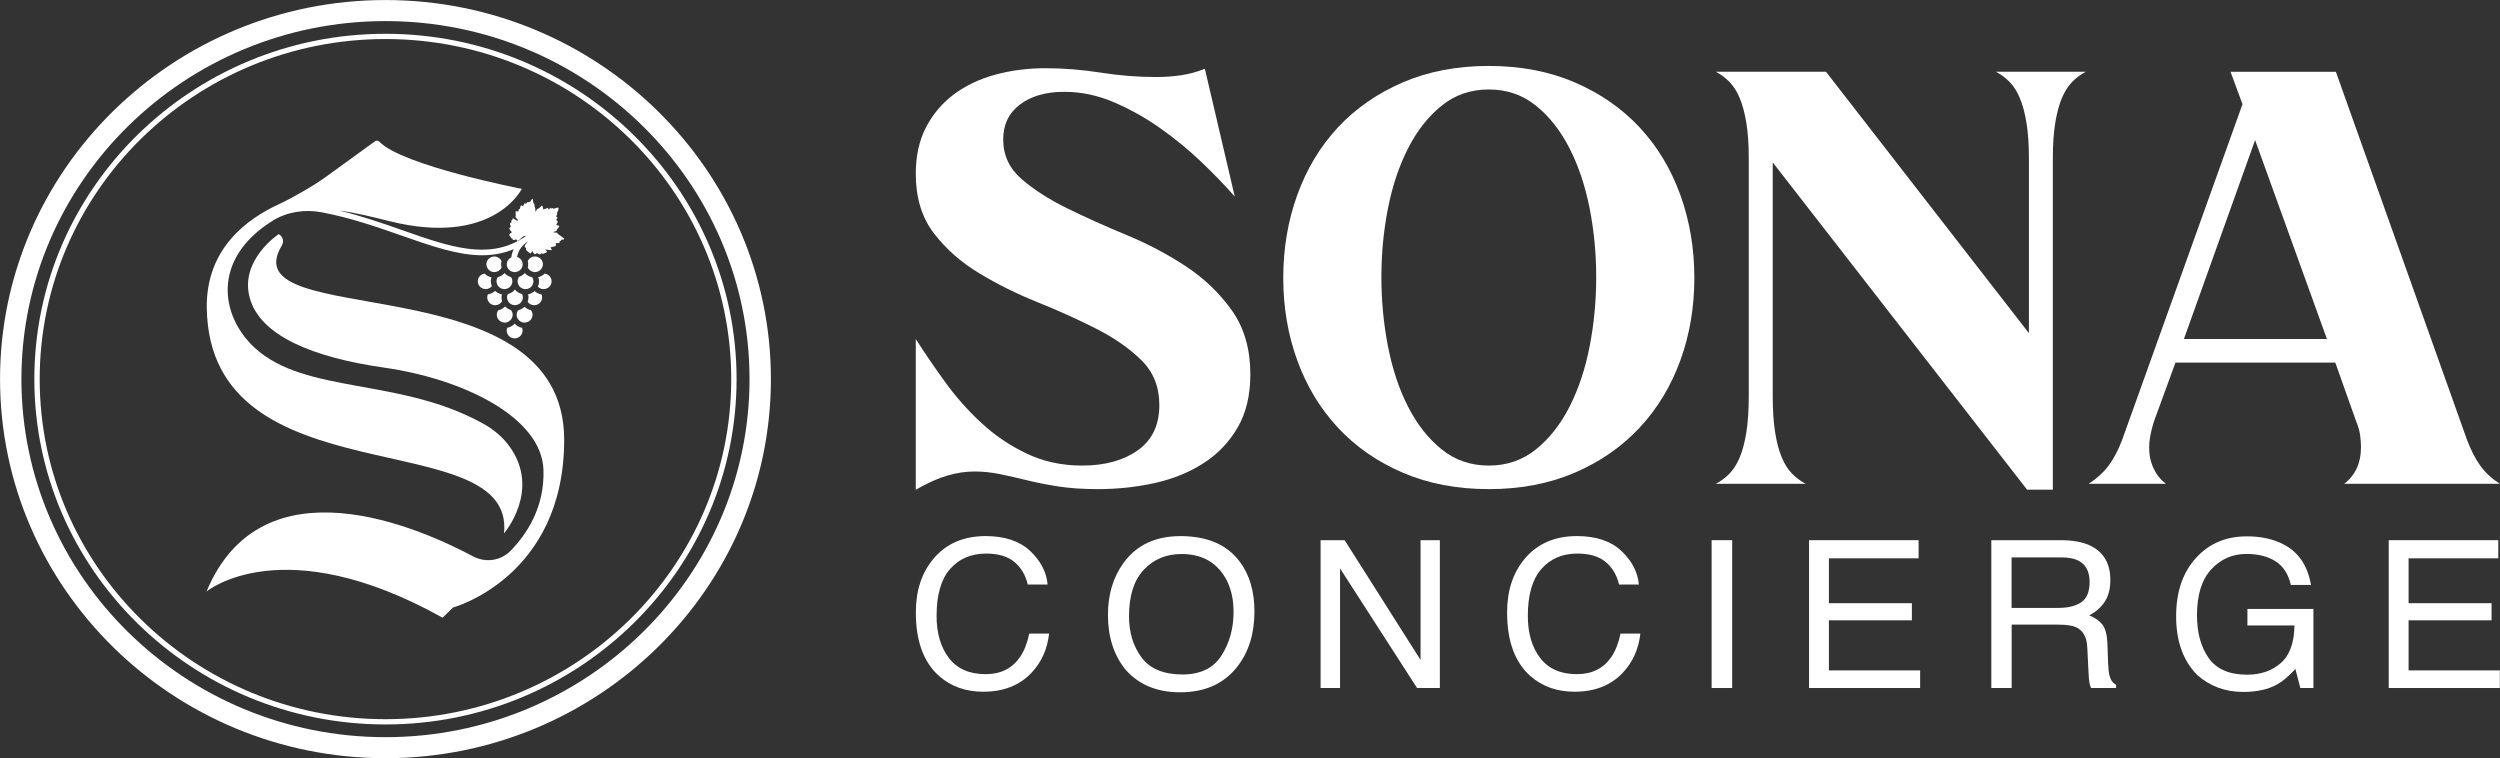
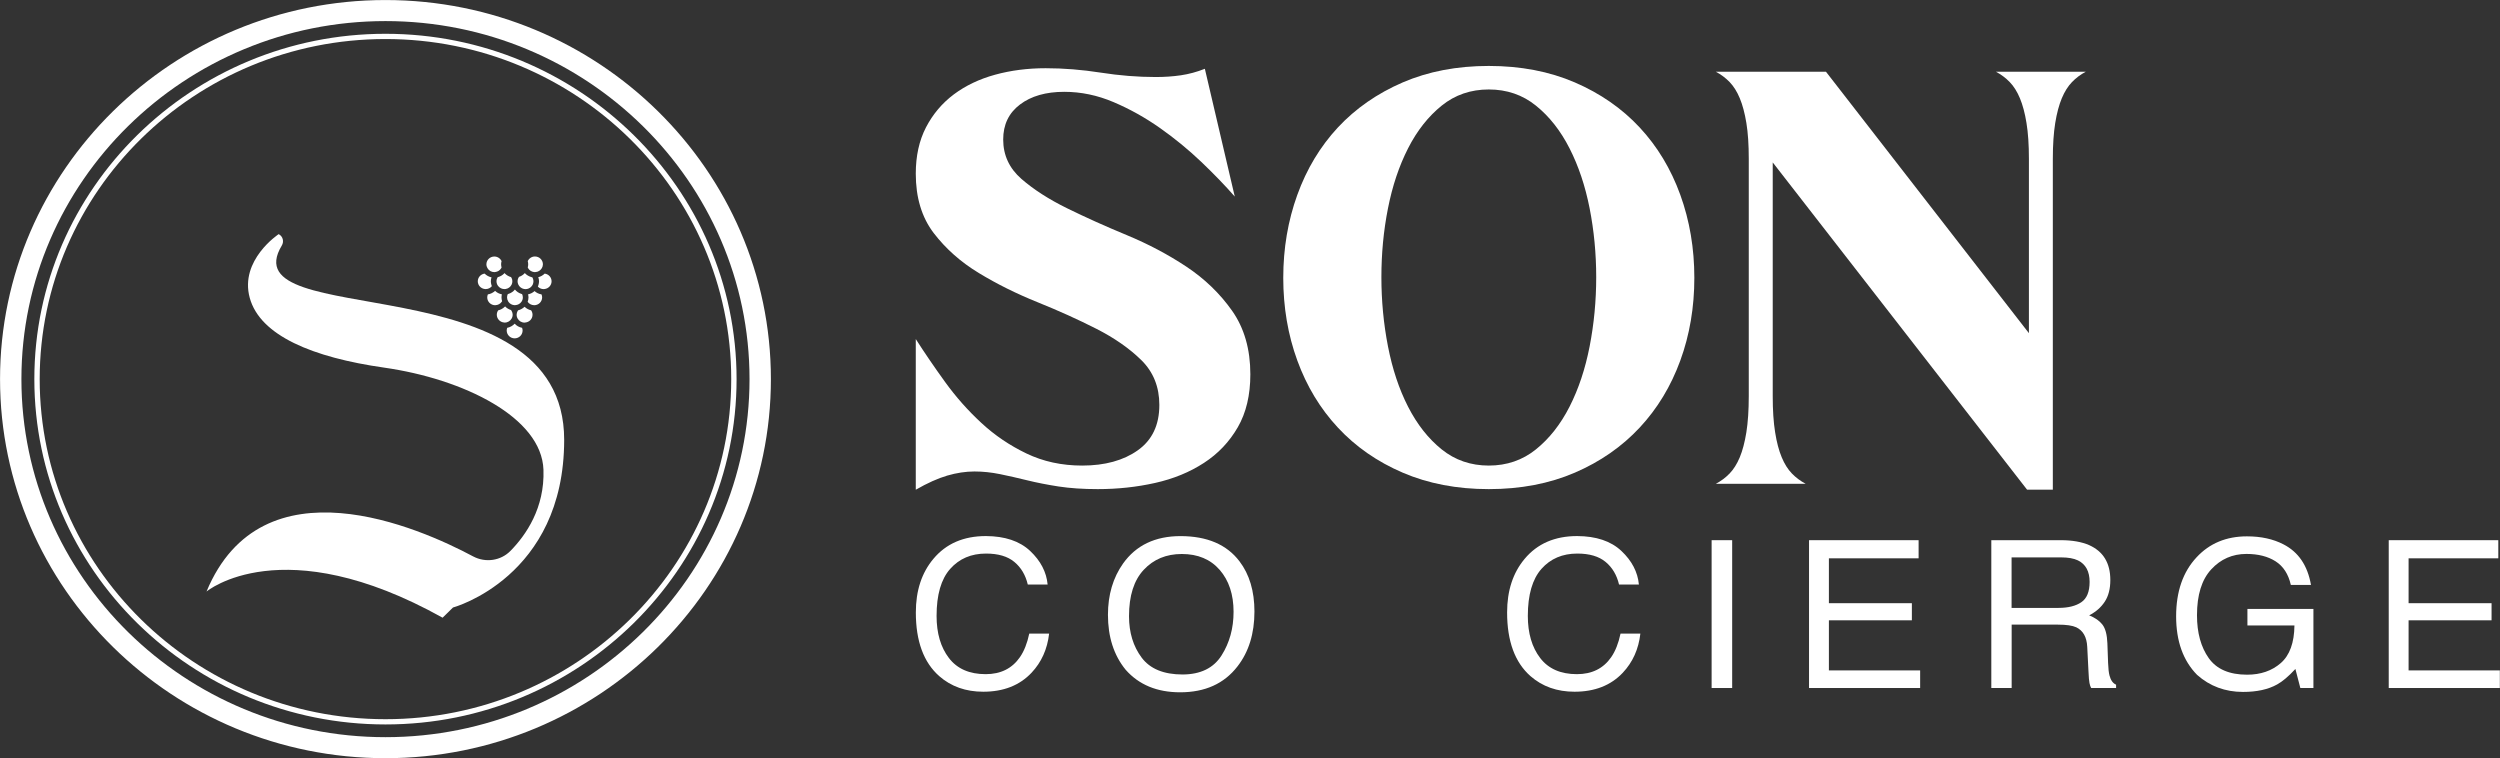
<svg xmlns="http://www.w3.org/2000/svg" width="122" height="37" viewBox="0 0 122 37" fill="none">
  <rect x="0" y="0" width="122" height="37" fill="#333333" stroke="none" />
  <g clip-path="url(#clip0_62_829)">
    <path d="M60.257 9.593C59.79 9.058 59.244 8.493 58.621 7.898C57.998 7.305 57.327 6.754 56.607 6.247C55.887 5.74 55.13 5.318 54.344 4.984C53.555 4.648 52.752 4.481 51.935 4.481C51.039 4.481 50.319 4.688 49.776 5.1C49.23 5.511 48.956 6.08 48.956 6.808C48.956 7.574 49.254 8.214 49.846 8.731C50.441 9.248 51.185 9.728 52.081 10.167C52.977 10.607 53.945 11.043 54.987 11.474C56.028 11.906 56.997 12.417 57.893 13.011C58.789 13.606 59.533 14.324 60.127 15.166C60.72 16.009 61.017 17.043 61.017 18.266C61.017 19.281 60.813 20.144 60.403 20.852C59.994 21.56 59.444 22.141 58.752 22.59C58.061 23.04 57.268 23.366 56.372 23.567C55.476 23.768 54.542 23.869 53.569 23.869C52.849 23.869 52.212 23.825 51.656 23.74C51.102 23.654 50.59 23.553 50.123 23.438C49.656 23.322 49.213 23.223 48.795 23.137C48.376 23.052 47.962 23.008 47.553 23.008C47.124 23.008 46.681 23.076 46.224 23.209C45.767 23.344 45.256 23.573 44.69 23.899V16.546C45.118 17.216 45.595 17.914 46.121 18.642C46.647 19.37 47.236 20.034 47.889 20.637C48.54 21.242 49.276 21.739 50.093 22.131C50.91 22.523 51.816 22.72 52.809 22.72C53.919 22.72 54.825 22.471 55.525 21.974C56.227 21.476 56.576 20.738 56.576 19.762C56.576 18.881 56.283 18.153 55.701 17.578C55.116 17.003 54.382 16.492 53.495 16.041C52.609 15.591 51.654 15.16 50.633 14.748C49.61 14.336 48.655 13.863 47.771 13.326C46.886 12.791 46.152 12.138 45.565 11.373C44.981 10.607 44.69 9.64 44.69 8.473C44.69 7.612 44.855 6.86 45.187 6.217C45.519 5.577 45.97 5.04 46.544 4.608C47.118 4.179 47.79 3.857 48.56 3.646C49.329 3.435 50.152 3.329 51.027 3.329C51.903 3.329 52.799 3.401 53.715 3.544C54.629 3.687 55.525 3.759 56.403 3.759C56.829 3.759 57.24 3.731 57.628 3.674C58.018 3.616 58.407 3.512 58.797 3.357L60.257 9.593Z" fill="white" />
    <path d="M72.653 23.869C71.098 23.869 69.699 23.601 68.453 23.066C67.207 22.531 66.154 21.797 65.29 20.868C64.425 19.939 63.766 18.847 63.309 17.594C62.852 16.341 62.623 14.995 62.623 13.559C62.623 12.123 62.852 10.772 63.309 9.509C63.766 8.244 64.427 7.148 65.29 6.219C66.156 5.291 67.21 4.559 68.453 4.022C69.697 3.487 71.096 3.218 72.653 3.218C74.209 3.218 75.608 3.487 76.852 4.022C78.096 4.559 79.151 5.291 80.015 6.219C80.88 7.148 81.541 8.244 81.999 9.509C82.456 10.772 82.684 12.123 82.684 13.559C82.684 14.995 82.456 16.341 81.999 17.594C81.541 18.849 80.88 19.941 80.015 20.868C79.149 21.797 78.096 22.529 76.852 23.066C75.608 23.601 74.209 23.869 72.653 23.869ZM72.653 22.72C73.531 22.72 74.298 22.457 74.953 21.93C75.608 21.403 76.154 20.709 76.593 19.848C77.032 18.986 77.359 18.006 77.574 16.904C77.788 15.804 77.895 14.678 77.895 13.529C77.895 12.379 77.788 11.259 77.574 10.167C77.359 9.075 77.032 8.099 76.593 7.238C76.154 6.376 75.608 5.682 74.953 5.155C74.3 4.628 73.533 4.366 72.653 4.366C71.774 4.366 71.007 4.628 70.354 5.155C69.701 5.682 69.153 6.375 68.714 7.238C68.275 8.099 67.948 9.075 67.733 10.167C67.517 11.257 67.412 12.379 67.412 13.529C67.412 14.676 67.519 15.802 67.733 16.904C67.948 18.006 68.273 18.986 68.714 19.848C69.155 20.709 69.699 21.403 70.354 21.93C71.009 22.457 71.776 22.72 72.653 22.72Z" fill="white" />
    <path d="M89.11 3.504L99.011 16.258V7.755C99.011 7.065 98.972 6.482 98.893 6.003C98.817 5.523 98.707 5.121 98.572 4.795C98.436 4.469 98.27 4.207 98.076 4.006C97.882 3.805 97.658 3.638 97.405 3.502H101.785C101.53 3.636 101.308 3.803 101.112 4.006C100.918 4.207 100.752 4.471 100.616 4.795C100.481 5.121 100.372 5.523 100.295 6.003C100.218 6.482 100.178 7.065 100.178 7.755V23.897H98.922L86.509 7.926V19.328C86.509 20.018 86.547 20.607 86.626 21.095C86.703 21.582 86.81 21.99 86.948 22.316C87.083 22.642 87.249 22.904 87.443 23.105C87.637 23.306 87.862 23.473 88.115 23.609H83.734C83.987 23.475 84.212 23.306 84.406 23.105C84.6 22.904 84.766 22.64 84.901 22.316C85.037 21.99 85.144 21.582 85.223 21.095C85.3 20.607 85.34 20.017 85.34 19.328V7.753C85.34 7.063 85.302 6.48 85.223 6.001C85.144 5.521 85.037 5.119 84.901 4.793C84.766 4.467 84.598 4.205 84.406 4.004C84.21 3.803 83.987 3.636 83.734 3.501H89.11V3.504Z" fill="white" />
-     <path d="M113.962 17.694H106.164L105.113 20.566C104.957 21.063 104.878 21.484 104.878 21.828C104.878 22.212 104.951 22.556 105.097 22.863C105.242 23.169 105.442 23.418 105.695 23.609H101.928C102.316 23.36 102.638 23.068 102.892 22.733C103.145 22.397 103.37 21.972 103.564 21.456L109.434 5.084L108.85 3.504H113.991L120.387 21.456C120.581 21.974 120.802 22.399 121.044 22.733C121.289 23.07 121.604 23.36 121.993 23.609H114.399C114.943 23.187 115.216 22.594 115.216 21.828C115.216 21.637 115.202 21.437 115.172 21.226C115.143 21.015 115.079 20.794 114.982 20.566L113.962 17.694ZM113.554 16.544L110.049 6.836L106.575 16.544H113.554Z" fill="white" />
    <path d="M50.271 26.886C50.782 27.368 51.068 27.915 51.124 28.525H50.156C50.046 28.062 49.828 27.692 49.498 27.421C49.171 27.149 48.712 27.014 48.119 27.014C47.397 27.014 46.813 27.262 46.37 27.761C45.925 28.261 45.705 29.026 45.705 30.057C45.705 30.9 45.905 31.586 46.307 32.111C46.708 32.636 47.306 32.899 48.101 32.899C48.833 32.899 49.391 32.622 49.773 32.069C49.975 31.777 50.127 31.395 50.228 30.92H51.197C51.11 31.68 50.823 32.316 50.34 32.829C49.757 33.448 48.971 33.756 47.984 33.756C47.132 33.756 46.416 33.504 45.836 32.996C45.074 32.326 44.693 31.29 44.693 29.888C44.693 28.823 44.978 27.952 45.551 27.27C46.17 26.53 47.023 26.16 48.111 26.16C49.039 26.164 49.759 26.405 50.271 26.886Z" fill="white" />
    <path d="M60.487 27.392C60.972 28.03 61.217 28.847 61.217 29.842C61.217 30.92 60.94 31.815 60.384 32.527C59.733 33.366 58.803 33.784 57.593 33.784C56.465 33.784 55.579 33.418 54.932 32.684C54.355 31.978 54.068 31.083 54.068 30.003C54.068 29.028 54.315 28.193 54.806 27.499C55.44 26.61 56.374 26.162 57.611 26.162C58.908 26.164 59.866 26.574 60.487 27.392ZM59.611 31.986C60.002 31.369 60.198 30.659 60.198 29.858C60.198 29.011 59.971 28.328 59.522 27.811C59.072 27.294 58.455 27.035 57.672 27.035C56.914 27.035 56.295 27.292 55.816 27.805C55.336 28.316 55.096 29.072 55.096 30.071C55.096 30.87 55.302 31.542 55.712 32.091C56.123 32.64 56.79 32.915 57.712 32.915C58.588 32.911 59.221 32.602 59.611 31.986Z" fill="white" />
-     <path d="M64.445 26.361H65.618L69.323 32.205V26.361H70.265V33.575H69.153L65.394 27.738V33.575H64.445V26.361Z" fill="white" />
    <path d="M79.124 26.886C79.636 27.368 79.921 27.915 79.978 28.525H79.009C78.9 28.062 78.681 27.692 78.352 27.421C78.024 27.149 77.565 27.014 76.973 27.014C76.251 27.014 75.666 27.262 75.223 27.761C74.781 28.261 74.558 29.026 74.558 30.057C74.558 30.9 74.758 31.586 75.161 32.111C75.561 32.636 76.16 32.899 76.954 32.899C77.686 32.899 78.245 32.622 78.627 32.069C78.829 31.777 78.981 31.395 79.082 30.92H80.05C79.964 31.68 79.676 32.316 79.193 32.829C78.611 33.448 77.824 33.756 76.837 33.756C75.986 33.756 75.27 33.504 74.689 32.996C73.927 32.326 73.547 31.29 73.547 29.888C73.547 28.823 73.832 27.952 74.404 27.27C75.023 26.53 75.876 26.16 76.965 26.16C77.893 26.164 78.613 26.405 79.124 26.886Z" fill="white" />
    <path d="M83.527 26.361H84.53V33.575H83.527V26.361Z" fill="white" />
    <path d="M88.281 26.361H93.628V27.246H89.25V29.436H93.299V30.271H89.25V32.716H93.703V33.575H88.281V26.361Z" fill="white" />
    <path d="M97.172 26.361H100.567C101.125 26.361 101.587 26.443 101.951 26.602C102.64 26.91 102.984 27.477 102.984 28.304C102.984 28.736 102.893 29.09 102.711 29.364C102.531 29.639 102.276 29.862 101.951 30.029C102.238 30.144 102.452 30.293 102.598 30.48C102.743 30.667 102.824 30.97 102.84 31.389L102.875 32.356C102.885 32.63 102.909 32.835 102.945 32.97C103.006 33.199 103.111 33.346 103.265 33.412V33.575H102.048C102.013 33.513 101.987 33.432 101.967 33.334C101.946 33.237 101.93 33.046 101.918 32.766L101.857 31.562C101.833 31.091 101.657 30.775 101.324 30.613C101.134 30.526 100.836 30.482 100.43 30.482H98.169V33.575H97.176V26.361H97.172ZM100.46 29.665C100.927 29.665 101.295 29.573 101.566 29.39C101.837 29.207 101.973 28.877 101.973 28.398C101.973 27.885 101.783 27.533 101.405 27.348C101.2 27.25 100.929 27.201 100.592 27.201H98.165V29.667H100.46V29.665Z" fill="white" />
    <path d="M111.437 26.566C112.167 26.942 112.612 27.602 112.776 28.545H111.793C111.674 28.018 111.425 27.634 111.049 27.393C110.673 27.153 110.197 27.032 109.625 27.032C108.946 27.032 108.373 27.282 107.91 27.783C107.445 28.285 107.213 29.03 107.213 30.023C107.213 30.88 107.405 31.578 107.787 32.117C108.169 32.656 108.794 32.925 109.657 32.925C110.321 32.925 110.869 32.736 111.302 32.358C111.736 31.98 111.959 31.367 111.969 30.524H109.674V29.715H112.895V33.573H112.256L112.015 32.646C111.68 33.01 111.38 33.261 111.122 33.402C110.687 33.645 110.133 33.766 109.459 33.766C108.592 33.766 107.843 33.489 107.219 32.935C106.535 32.24 106.195 31.288 106.195 30.076C106.195 28.869 106.527 27.909 107.194 27.195C107.827 26.514 108.644 26.174 109.651 26.174C110.339 26.174 110.936 26.305 111.437 26.566Z" fill="white" />
    <path d="M116.57 26.361H121.917V27.246H117.539V29.436H121.588V30.271H117.539V32.716H121.992V33.575H116.57V26.361Z" fill="white" />
    <path d="M18.811 37C8.439 37 0.002 28.701 0.002 18.501C0.002 8.302 8.441 0.002 18.811 0.002C29.181 0.002 37.62 8.3 37.62 18.501C37.62 28.703 29.183 37 18.811 37ZM18.811 1.029C9.015 1.029 1.045 8.867 1.045 18.501C1.045 28.136 9.015 35.974 18.811 35.974C28.607 35.974 36.577 28.136 36.577 18.501C36.577 8.867 28.607 1.029 18.811 1.029Z" fill="white" />
    <path d="M18.811 35.353C9.362 35.353 1.676 27.793 1.676 18.501C1.676 9.209 9.362 1.649 18.811 1.649C28.259 1.649 35.945 9.209 35.945 18.501C35.945 27.793 28.259 35.353 18.811 35.353ZM18.811 1.905C9.506 1.905 1.937 9.35 1.937 18.501C1.937 27.652 9.506 35.097 18.811 35.097C28.115 35.097 35.684 27.652 35.684 18.501C35.684 9.35 28.115 1.905 18.811 1.905Z" fill="white" />
    <path d="M13.751 11.983C13.868 11.79 13.809 11.542 13.611 11.432L13.599 11.426C13.599 11.426 11.682 12.689 12.187 14.535C12.693 16.381 15.261 17.443 18.746 17.94C22.614 18.493 26.434 20.361 26.521 22.926C26.586 24.79 25.664 26.117 24.912 26.882C24.436 27.368 23.692 27.473 23.09 27.153C20.467 25.751 12.786 22.35 10.078 28.867C10.078 28.867 13.771 25.78 21.599 30.144L22.105 29.647C22.105 29.647 27.528 28.177 27.532 21.468C27.538 12.707 11.192 16.226 13.751 11.983Z" fill="white" />
    <path d="M25.115 16.512C25.329 16.512 25.503 16.341 25.503 16.13C25.503 16.082 25.493 16.039 25.477 15.997C25.335 15.971 25.21 15.898 25.115 15.796C25.02 15.898 24.896 15.969 24.753 15.997C24.737 16.039 24.727 16.082 24.727 16.13C24.729 16.341 24.902 16.512 25.115 16.512Z" fill="white" />
    <path d="M24.594 15.738C24.606 15.74 24.618 15.742 24.63 15.742C24.778 15.742 24.903 15.661 24.97 15.541C24.978 15.526 24.986 15.512 24.992 15.494C25.009 15.452 25.019 15.408 25.019 15.361C25.019 15.295 25 15.235 24.97 15.18C24.96 15.162 24.95 15.146 24.938 15.13C24.841 15.1 24.752 15.05 24.681 14.985C24.669 14.975 24.659 14.963 24.649 14.951C24.639 14.961 24.63 14.971 24.62 14.981C24.535 15.06 24.43 15.118 24.313 15.144C24.268 15.205 24.244 15.279 24.244 15.361C24.244 15.557 24.398 15.719 24.594 15.738Z" fill="white" />
    <path d="M25.638 15.738C25.834 15.72 25.988 15.559 25.988 15.361C25.988 15.281 25.961 15.205 25.919 15.144C25.801 15.116 25.696 15.06 25.611 14.981C25.607 14.977 25.603 14.973 25.599 14.969C25.595 14.973 25.591 14.977 25.585 14.981C25.502 15.058 25.397 15.116 25.282 15.144C25.274 15.156 25.268 15.168 25.259 15.181C25.229 15.235 25.211 15.297 25.211 15.363C25.211 15.41 25.221 15.454 25.237 15.496C25.243 15.512 25.251 15.527 25.259 15.543C25.324 15.663 25.452 15.744 25.599 15.744C25.613 15.742 25.625 15.738 25.638 15.738Z" fill="white" />
    <path d="M24.164 14.895C24.168 14.895 24.172 14.893 24.176 14.893C24.303 14.889 24.414 14.825 24.483 14.73C24.491 14.72 24.497 14.708 24.503 14.696C24.485 14.639 24.473 14.577 24.473 14.513C24.473 14.461 24.481 14.412 24.491 14.364C24.364 14.34 24.248 14.28 24.16 14.195C24.064 14.284 23.943 14.344 23.808 14.366C23.788 14.412 23.777 14.461 23.777 14.513C23.777 14.724 23.951 14.895 24.164 14.895Z" fill="white" />
    <path d="M26.067 14.895C26.282 14.895 26.456 14.724 26.456 14.513C26.456 14.461 26.446 14.412 26.425 14.366C26.296 14.346 26.179 14.288 26.086 14.205C25.999 14.283 25.892 14.34 25.77 14.364C25.782 14.412 25.79 14.461 25.79 14.513C25.79 14.589 25.774 14.662 25.75 14.73C25.819 14.825 25.93 14.889 26.055 14.893C26.061 14.893 26.064 14.895 26.067 14.895Z" fill="white" />
    <path d="M25.13 14.127C25.128 14.129 25.128 14.131 25.126 14.131C25.043 14.233 24.93 14.308 24.799 14.346C24.793 14.348 24.787 14.35 24.78 14.352C24.756 14.402 24.744 14.456 24.744 14.513C24.744 14.579 24.762 14.64 24.793 14.696C24.803 14.712 24.813 14.728 24.823 14.744C24.884 14.823 24.975 14.877 25.08 14.889C25.096 14.891 25.112 14.893 25.128 14.893C25.132 14.893 25.139 14.891 25.142 14.891C25.268 14.887 25.379 14.823 25.446 14.728C25.49 14.666 25.515 14.593 25.515 14.511C25.515 14.454 25.5 14.402 25.478 14.352C25.462 14.348 25.446 14.342 25.432 14.338C25.31 14.298 25.207 14.225 25.128 14.129C25.132 14.131 25.13 14.129 25.13 14.127Z" fill="white" />
    <path d="M23.316 13.728C23.316 13.922 23.466 14.082 23.656 14.104C23.672 14.105 23.686 14.107 23.703 14.107C23.824 14.107 23.931 14.052 24.002 13.966C23.992 13.942 23.986 13.918 23.978 13.893C23.963 13.839 23.953 13.785 23.953 13.728C23.953 13.66 23.968 13.596 23.986 13.535C23.856 13.507 23.741 13.443 23.65 13.352C23.464 13.376 23.316 13.535 23.316 13.728Z" fill="white" />
    <path d="M26.578 14.104C26.77 14.08 26.917 13.921 26.917 13.728C26.917 13.535 26.77 13.376 26.58 13.352C26.497 13.435 26.39 13.497 26.268 13.527C26.291 13.59 26.305 13.658 26.305 13.728C26.305 13.787 26.293 13.845 26.278 13.901C26.27 13.93 26.262 13.96 26.248 13.988C26.319 14.062 26.418 14.109 26.529 14.109C26.545 14.109 26.561 14.105 26.578 14.104Z" fill="white" />
    <path d="M24.94 13.523C24.825 13.491 24.724 13.431 24.643 13.35C24.635 13.342 24.629 13.332 24.621 13.324C24.615 13.332 24.609 13.34 24.601 13.348C24.526 13.425 24.431 13.483 24.324 13.515C24.311 13.519 24.299 13.523 24.287 13.527C24.251 13.584 24.229 13.654 24.229 13.728C24.229 13.779 24.239 13.829 24.259 13.873C24.273 13.907 24.293 13.938 24.317 13.966C24.388 14.052 24.495 14.107 24.617 14.107C24.619 14.107 24.621 14.107 24.623 14.107C24.641 14.107 24.657 14.105 24.673 14.104C24.805 14.084 24.912 14.002 24.967 13.889C24.979 13.863 24.989 13.835 24.995 13.807C25.001 13.781 25.003 13.755 25.003 13.728C25.003 13.7 24.999 13.674 24.995 13.648C24.983 13.602 24.965 13.56 24.94 13.523Z" fill="white" />
    <path d="M25.612 13.324C25.604 13.334 25.596 13.344 25.587 13.352C25.515 13.425 25.426 13.479 25.327 13.511C25.298 13.551 25.278 13.598 25.266 13.648C25.26 13.674 25.258 13.7 25.258 13.728C25.258 13.755 25.262 13.781 25.266 13.807C25.272 13.835 25.282 13.861 25.294 13.887C25.345 13.994 25.444 14.076 25.565 14.101C25.591 14.107 25.618 14.11 25.644 14.11C25.644 14.11 25.644 14.11 25.646 14.11C25.695 14.11 25.741 14.1 25.784 14.084C25.812 14.066 25.84 14.05 25.871 14.038C25.891 14.024 25.911 14.006 25.927 13.988C25.959 13.954 25.986 13.915 26.004 13.871C26.01 13.857 26.012 13.845 26.016 13.831C26.026 13.797 26.032 13.763 26.032 13.728C26.032 13.692 26.026 13.658 26.016 13.624C26.008 13.592 25.994 13.562 25.978 13.535C25.953 13.531 25.931 13.521 25.909 13.515C25.802 13.481 25.709 13.425 25.632 13.348C25.626 13.34 25.62 13.332 25.612 13.324Z" fill="white" />
    <path d="M25.774 13.091C25.833 13.191 25.936 13.26 26.057 13.276C26.073 13.278 26.09 13.28 26.108 13.28C26.112 13.28 26.116 13.278 26.12 13.278C26.259 13.274 26.377 13.197 26.442 13.085C26.474 13.03 26.494 12.966 26.494 12.898C26.494 12.687 26.32 12.516 26.106 12.516C25.948 12.516 25.815 12.61 25.754 12.741C25.766 12.791 25.776 12.842 25.776 12.896C25.776 12.95 25.768 13.002 25.754 13.051C25.76 13.067 25.766 13.079 25.774 13.091Z" fill="white" />
    <path d="M24.125 12.518C23.91 12.518 23.736 12.689 23.736 12.9C23.736 12.968 23.757 13.031 23.789 13.087C23.856 13.203 23.981 13.28 24.125 13.28C24.129 13.28 24.135 13.278 24.139 13.278C24.151 13.278 24.163 13.276 24.175 13.274C24.293 13.258 24.394 13.193 24.452 13.099C24.462 13.085 24.47 13.069 24.477 13.053C24.464 13.004 24.454 12.952 24.454 12.898C24.454 12.845 24.462 12.793 24.477 12.743C24.416 12.612 24.282 12.518 24.125 12.518Z" fill="white" />
-     <path d="M24.596 26.027C24.596 26.027 26.437 23.901 24.833 21.743C24.509 21.309 24.083 20.957 23.607 20.691C19.549 18.413 14.924 19.253 12.44 16.982C10.758 15.442 10.299 12.64 13.306 10.772C13.31 10.768 13.316 10.766 13.32 10.762C14.028 10.329 14.889 10.205 15.708 10.362C17.122 10.631 18.404 11.078 19.565 11.486C21.029 11.999 22.327 12.457 23.533 12.457C24.06 12.457 24.57 12.367 25.067 12.16C25.013 12.278 24.97 12.411 24.952 12.56C24.869 12.6 24.803 12.664 24.764 12.745C24.742 12.793 24.73 12.845 24.73 12.9C24.73 12.956 24.742 13.008 24.764 13.055C24.772 13.073 24.78 13.089 24.793 13.105C24.857 13.203 24.964 13.268 25.09 13.278C25.1 13.278 25.108 13.28 25.118 13.28C25.138 13.28 25.157 13.278 25.175 13.274C25.284 13.258 25.377 13.198 25.438 13.115C25.452 13.097 25.462 13.075 25.472 13.055C25.494 13.008 25.506 12.956 25.506 12.9C25.506 12.845 25.494 12.793 25.472 12.745C25.427 12.646 25.34 12.57 25.233 12.536C25.3 12.172 25.535 11.944 25.682 11.832C25.706 11.816 25.731 11.804 25.755 11.786C25.709 11.866 25.62 11.924 25.605 12.013C25.603 12.031 25.603 12.049 25.613 12.065C25.638 12.103 25.684 12.063 25.678 12.127C25.676 12.154 25.666 12.198 25.68 12.206C25.717 12.23 25.737 12.268 25.769 12.29C25.781 12.297 25.8 12.303 25.812 12.315C25.828 12.329 25.844 12.343 25.86 12.357C25.887 12.375 25.907 12.373 25.921 12.341C25.931 12.317 25.945 12.294 25.957 12.27C25.961 12.26 25.969 12.256 25.98 12.258C25.998 12.307 26.036 12.345 26.07 12.387C26.123 12.451 26.157 12.343 26.224 12.359C26.253 12.365 26.275 12.387 26.301 12.401C26.327 12.415 26.362 12.421 26.382 12.399C26.392 12.389 26.396 12.373 26.408 12.367C26.433 12.353 26.457 12.379 26.485 12.385C26.505 12.389 26.528 12.381 26.546 12.371C26.588 12.351 26.633 12.331 26.675 12.313C26.681 12.309 26.689 12.307 26.691 12.3C26.695 12.292 26.689 12.282 26.685 12.274C26.661 12.234 26.637 12.194 26.613 12.154C26.641 12.2 26.884 12.204 26.934 12.208C26.914 12.166 26.894 12.124 26.871 12.083C26.873 12.053 27.049 12.035 27.078 12.021C27.136 11.995 27.142 11.969 27.118 11.906C27.106 11.878 27.116 11.87 27.142 11.868C27.187 11.866 27.231 11.864 27.276 11.862C27.302 11.86 27.316 11.84 27.306 11.816C27.29 11.776 27.312 11.788 27.332 11.768C27.359 11.741 27.373 11.757 27.395 11.711C27.409 11.685 27.448 11.689 27.476 11.691C27.506 11.693 27.547 11.671 27.533 11.645C27.529 11.639 27.525 11.635 27.518 11.631C27.514 11.629 27.512 11.625 27.508 11.623C27.478 11.599 27.448 11.578 27.417 11.554C27.363 11.514 27.31 11.472 27.252 11.436C27.241 11.43 27.233 11.424 27.225 11.416C27.219 11.409 27.217 11.399 27.213 11.389C27.195 11.355 27.15 11.347 27.112 11.347C27.074 11.347 27.031 11.349 27.001 11.327C27.047 11.309 27.094 11.289 27.14 11.271C27.152 11.265 27.169 11.259 27.171 11.245C27.173 11.235 27.167 11.227 27.169 11.217C27.169 11.204 27.181 11.194 27.191 11.184C27.231 11.146 27.266 11.1 27.288 11.05C27.29 11.044 27.294 11.039 27.292 11.033C27.29 11.019 27.276 11.013 27.262 11.011C27.229 11.003 27.199 10.995 27.167 10.985C27.16 10.983 27.154 10.981 27.15 10.975C27.148 10.971 27.148 10.965 27.15 10.959C27.165 10.905 27.233 10.856 27.211 10.8C27.197 10.764 27.138 10.766 27.152 10.714C27.159 10.693 27.177 10.678 27.189 10.661C27.201 10.643 27.209 10.617 27.193 10.601C27.183 10.591 27.165 10.589 27.154 10.577C27.138 10.561 27.146 10.531 27.16 10.514C27.175 10.494 27.193 10.474 27.191 10.452C27.189 10.44 27.185 10.43 27.183 10.42C27.181 10.404 27.187 10.388 27.193 10.372C27.221 10.307 27.256 10.241 27.256 10.169C27.256 10.159 27.254 10.148 27.247 10.142C27.237 10.13 27.219 10.132 27.205 10.132C27.148 10.138 27.057 10.189 27.007 10.183C26.96 10.177 26.97 10.124 26.916 10.169C26.898 10.185 26.881 10.199 26.877 10.159C26.877 10.152 26.875 10.142 26.867 10.139C26.855 10.136 26.849 10.146 26.845 10.153C26.831 10.175 26.811 10.191 26.793 10.209C26.784 10.217 26.776 10.231 26.764 10.227C26.752 10.223 26.756 10.209 26.752 10.199C26.75 10.195 26.75 10.189 26.748 10.183C26.728 10.1 26.675 10.185 26.623 10.189C26.598 10.191 26.57 10.191 26.554 10.209C26.546 10.217 26.538 10.229 26.528 10.227C26.52 10.225 26.515 10.215 26.513 10.207C26.501 10.159 26.487 10.11 26.475 10.062C26.473 10.052 26.467 10.038 26.457 10.036C26.449 10.034 26.441 10.04 26.433 10.044C26.402 10.066 26.374 10.092 26.35 10.12C26.329 10.143 26.309 10.169 26.279 10.179C26.261 10.183 26.242 10.183 26.226 10.189C26.19 10.205 26.172 10.322 26.135 10.319C26.119 10.317 26.125 10.297 26.125 10.285C26.121 10.231 26.131 10.171 26.105 10.124C26.079 10.078 26.083 10.032 26.079 9.986C26.079 9.976 26.083 9.961 26.073 9.957C26.038 9.941 26.038 9.909 26.026 9.881C26.006 9.837 26.012 9.79 26.004 9.744C26.002 9.728 25.998 9.714 25.982 9.71C25.969 9.706 25.963 9.71 25.955 9.718C25.935 9.74 25.909 9.782 25.897 9.809C25.876 9.857 25.828 9.877 25.779 9.861C25.765 9.855 25.753 9.861 25.741 9.867C25.723 9.877 25.711 9.893 25.701 9.911C25.686 9.935 25.67 9.945 25.642 9.927C25.617 9.913 25.597 9.921 25.583 9.945C25.575 9.957 25.569 9.97 25.565 9.984C25.537 10.058 25.537 10.06 25.462 10.036C25.425 10.024 25.409 10.036 25.397 10.068C25.383 10.102 25.391 10.153 25.373 10.181C25.361 10.203 25.33 10.195 25.316 10.221C25.308 10.237 25.308 10.257 25.308 10.277C25.308 10.293 25.304 10.313 25.29 10.319C25.28 10.322 25.272 10.319 25.262 10.317C25.237 10.311 25.213 10.307 25.189 10.309C25.183 10.309 25.175 10.311 25.169 10.315C25.16 10.32 25.16 10.332 25.16 10.342C25.163 10.408 25.165 10.474 25.167 10.537C25.167 10.545 25.167 10.551 25.165 10.559C25.16 10.565 25.154 10.571 25.152 10.579C25.148 10.593 25.16 10.605 25.171 10.615C25.203 10.645 25.231 10.677 25.258 10.71C25.268 10.724 25.278 10.74 25.274 10.756C25.26 10.808 25.102 10.691 25.08 10.677C25.025 10.645 25.007 10.655 24.999 10.718C24.999 10.72 24.999 10.724 24.999 10.726C25.001 10.744 24.995 10.756 24.974 10.752C24.942 10.746 24.946 10.764 24.95 10.786C24.954 10.798 24.954 10.81 24.958 10.82C24.987 10.876 24.926 10.85 24.906 10.876C24.869 10.921 24.9 10.995 24.922 11.04C24.926 11.05 24.93 11.06 24.926 11.07C24.922 11.082 24.906 11.084 24.896 11.09C24.853 11.112 24.855 11.174 24.879 11.214C24.904 11.253 24.944 11.283 24.968 11.323C24.97 11.327 24.974 11.333 24.972 11.339C24.972 11.345 24.966 11.349 24.96 11.353C24.938 11.369 24.914 11.379 24.892 11.395C24.869 11.411 24.851 11.434 24.853 11.46C24.855 11.5 24.896 11.524 24.916 11.56C24.928 11.584 24.934 11.613 24.956 11.627C24.977 11.637 25.007 11.633 25.017 11.653C25.021 11.665 25.015 11.679 25.019 11.691C25.029 11.737 25.148 11.693 25.177 11.685C25.199 11.679 25.211 11.681 25.213 11.707C25.215 11.739 25.239 11.757 25.27 11.743C25.365 11.703 25.411 11.649 25.478 11.579C25.535 11.524 25.607 11.51 25.684 11.508C25.672 11.518 25.658 11.526 25.646 11.534C25.62 11.55 25.575 11.578 25.52 11.617C23.812 12.699 21.939 12.043 19.652 11.239C18.703 10.907 17.672 10.545 16.554 10.275C17.383 10.384 18.222 10.597 19.021 10.796C24.079 12.051 25.464 9.217 25.464 9.217C25.464 9.217 19.622 8.083 18.511 6.914C18.455 6.854 18.362 6.848 18.295 6.898L15.905 8.63C15.306 9.064 14.264 9.664 13.591 9.974C12.091 10.671 10.048 12.105 10.091 15.034C10.232 24.462 25.175 20.599 24.596 26.027Z" fill="white" />
  </g>
  <defs>
    <clipPath id="clip0_62_829">
      <rect width="122" height="37" fill="white" />
    </clipPath>
  </defs>
</svg>